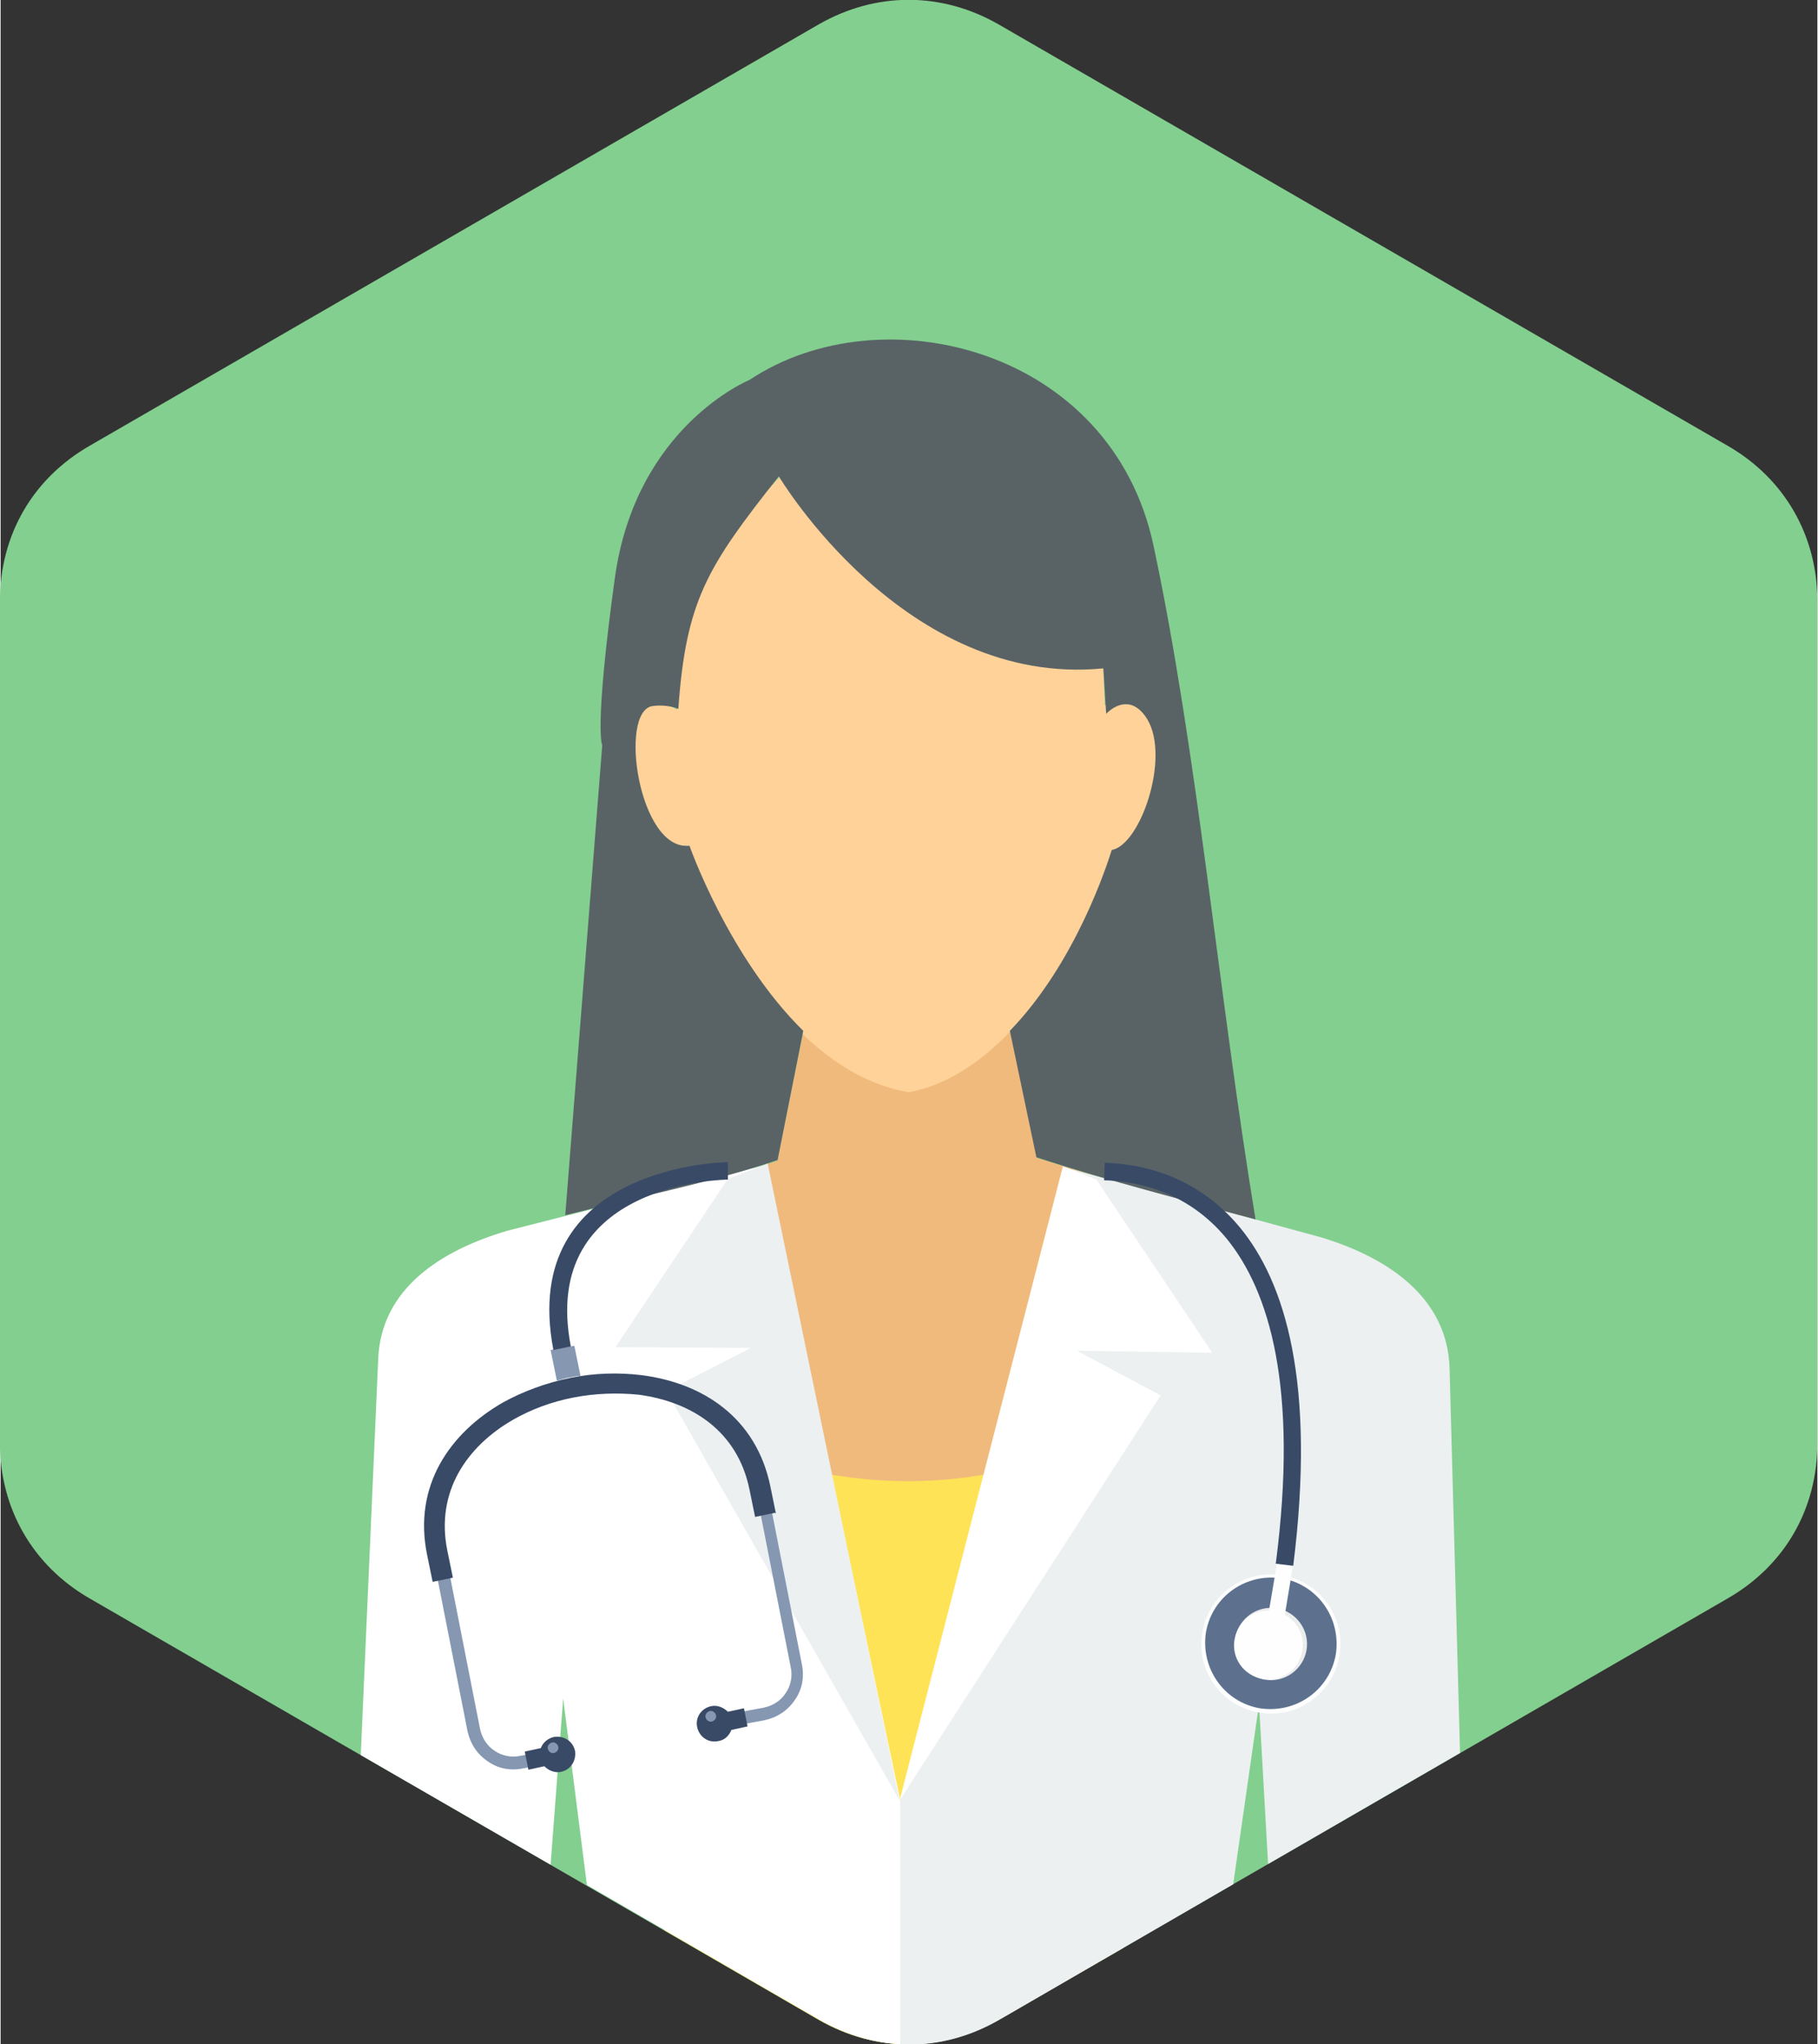
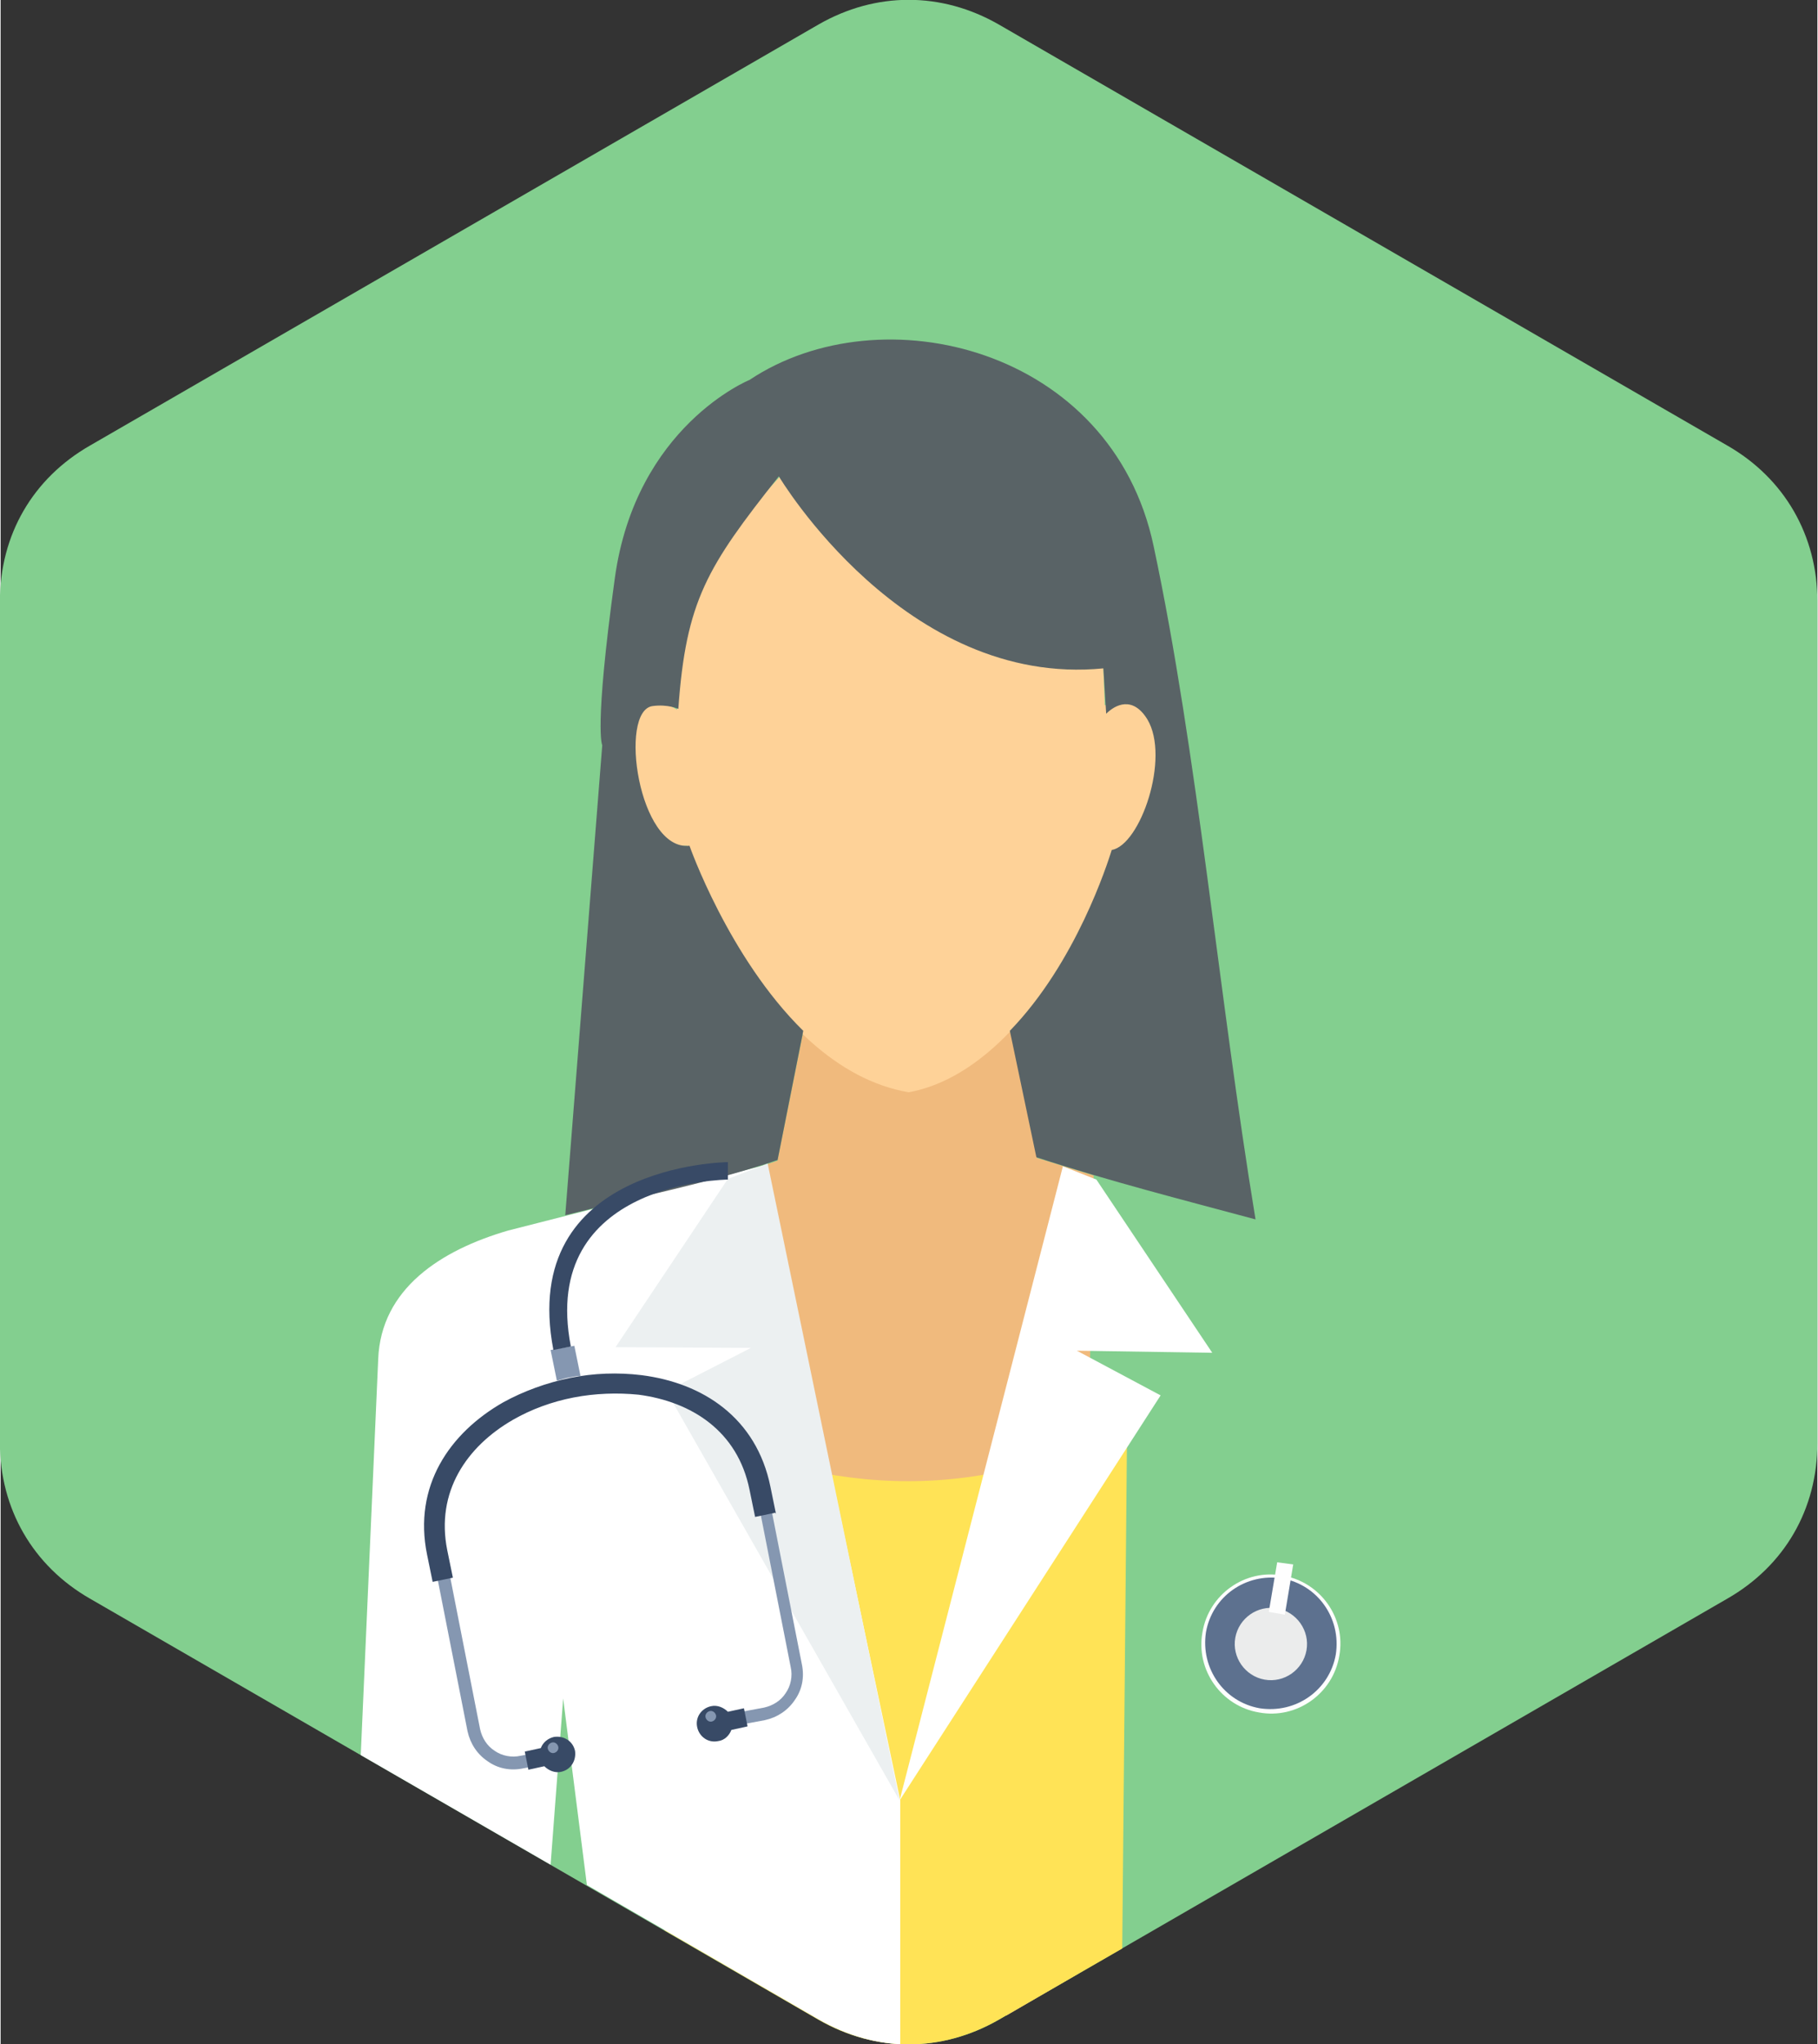
<svg xmlns="http://www.w3.org/2000/svg" height="218px" style="shape-rendering:geometricPrecision; text-rendering:geometricPrecision; image-rendering:optimizeQuality; fill-rule:evenodd; clip-rule:evenodd" version="1.1" viewBox="0 0 2603 2927" width="194px" xml:space="preserve">
  <rect x="0" y="0" width="2603" height="2927" fill="#333333" stroke="none" />
  <defs>
    <style type="text/css">
   
    .fil9 {fill:#EBECEC}
    .fil7 {fill:#FEFEFE}
    .fil12 {fill:#384A66}
    .fil6 {fill:#596366}
    .fil8 {fill:#5D718F}
    .fil0 {fill:#83CF8F}
    .fil13 {fill:#8597B1}
    .fil3 {fill:#ECF0F1}
    .fil1 {fill:#F0BA7D}
    .fil5 {fill:#FED298}
    .fil2 {fill:#FFE356}
    .fil4 {fill:white}
    .fil11 {fill:#384A66;fill-rule:nonzero}
    .fil10 {fill:#8597B1;fill-rule:nonzero}
   
  </style>
  </defs>
  <g id="Layer_x0020_1">
    <g id="_602936472">
      <path class="fil0" d="M1430 35l1044 603c82,47 129,129 129,223l0 1205c0,95 -47,176 -129,223l-1044 603c-82,47 -176,47 -258,0l-1044 -603c-82,-47 -129,-129 -129,-223l0 -1205c0,-95 47,-176 129,-223l1044 -603c82,-47 176,-47 258,0z" />
      <g>
        <g>
          <polygon class="fil1" points="1151,1472 1113,1662 986,1705 1057,2825 1164,2887 1441,2886 1544,2826 1566,1683 1485,1658 1444,1464 " />
          <g>
            <path class="fil2" d="M958 2035c211,102 428,124 656,6l-7 749 -177 102c-82,47 -176,47 -258,0l-221 -128 6 -729z" />
            <g>
-               <path class="fil3" d="M1526 1672l367 100c95,29 180,86 183,187l15 551 -275 159 -13 -229 -37 258 -335 194c-45,26 -94,38 -142,35l0 -349 238 -906z" />
              <polygon class="fil4" points="1522,1670 1570,1689 1736,1937 1542,1934 1662,1998 1288,2578 " />
            </g>
            <g>
              <path class="fil4" d="M1096 1668l-369 94c-96,28 -182,83 -186,184l-25 567 272 157 18 -238 34 267 333 193c37,21 76,33 116,35l0 -349 -192 -910z" />
              <polygon class="fil3" points="1099,1666 1042,1688 881,1929 1075,1930 954,1992 1288,2578 " />
            </g>
          </g>
          <path class="fil5" d="M901 1016c-6,62 6,200 82,195 0,0 109,317 318,353 181,-33 291,-320 299,-347 25,9 95,-107 41,-202 -15,-27 -59,-5 -59,-5l-3 -79c-285,28 -463,-248 -463,-248 -109,118 -135,186 -147,333 0,0 -20,-13 -43,-13 -7,0 -16,6 -25,14z" />
          <path class="fil6" d="M1113 1662l37 -186c-107,-105 -163,-265 -163,-265 -73,8 -102,-193 -53,-200 22,-3 37,4 37,4 11,-155 41,-203 144,-333 0,0 180,303 465,275l4 65c13,-13 38,-26 59,8 33,55 -10,180 -51,187 -6,19 -51,161 -146,259l38 181c107,35 210,61 314,89 -53,-321 -83,-668 -146,-964 -60,-284 -390,-364 -579,-238 0,0 -163,66 -193,284 -30,218 -18,239 -18,239l-53 673c98,-25 211,-47 304,-79z" />
        </g>
        <g>
          <path class="fil7" d="M1803 2452c-54,-9 -91,-61 -81,-115 9,-54 61,-91 115,-81 54,9 91,61 81,115 -9,54 -61,91 -115,81z" />
          <path class="fil8" d="M1804 2446c-51,-9 -85,-57 -77,-109 9,-51 57,-85 109,-77 51,9 85,57 77,109 -9,51 -57,85 -109,77z" />
          <path class="fil9" d="M1811 2405c-28,-5 -47,-32 -42,-60 5,-28 32,-47 60,-42 28,5 47,32 42,60 -5,28 -32,47 -60,42z" />
          <polygon class="fil7" points="1817,2308 1840,2312 1852,2240 1829,2237 " />
          <g>
            <path class="fil10" d="M1052 2471l43 -8c18,-4 33,-14 43,-29 10,-14 14,-32 10,-51l-50 -254c-19,-96 -94,-144 -179,-155 -33,-4 -67,-3 -100,4 -33,7 -66,18 -94,35 -75,43 -125,116 -106,212l50 254c4,18 14,33 29,43l0 0c14,10 32,14 51,10l43 -8 -4 -18 -43 8c-13,3 -27,0 -37,-7l0 0c-11,-7 -18,-18 -21,-31l-50 -254c-17,-87 29,-154 97,-193 27,-15 58,-26 89,-33 31,-6 64,-8 95,-4 78,10 147,54 164,141l50 254c3,13 0,27 -7,37 -7,11 -18,18 -31,21l-43 8 3 18z" />
            <path class="fil11" d="M1111 2168l-8 -39c-20,-99 -97,-149 -185,-160 -33,-4 -68,-3 -102,4 -34,7 -67,19 -96,35 -77,44 -129,120 -109,218l8 39 29 -6 -8 -39c-17,-84 28,-149 94,-187 26,-15 56,-26 87,-32 31,-6 63,-7 93,-4 76,10 142,52 159,136l8 39 29 -6z" />
            <g>
              <path class="fil12" d="M756 2534l23 -5c6,6 15,10 24,8 14,-3 22,-16 20,-30 -3,-14 -16,-22 -30,-20 -9,2 -16,8 -19,16l-23 5 5 25z" />
              <path class="fil12" d="M1070 2472l-23 5c-3,8 -10,15 -19,16 -14,3 -27,-6 -30,-20 -3,-14 6,-27 20,-30 9,-2 18,2 24,8l23 -5 5 25z" />
            </g>
            <path class="fil13" d="M831 1971l-9 -44 -17 3 -17 3 9 44c7,-2 13,-4 20,-5 5,-1 10,-2 15,-2z" />
            <path class="fil13" d="M793 2510c4,-1 7,-5 6,-9 -1,-4 -5,-7 -9,-6 -4,1 -7,5 -6,9 1,4 5,7 9,6z" />
            <path class="fil13" d="M1019 2465c4,-1 7,-5 6,-9 -1,-4 -5,-7 -9,-6 -4,1 -7,5 -6,9 1,4 5,7 9,6z" />
          </g>
-           <path class="fil7" d="M1808 2404c-27,-5 -45,-30 -40,-57 5,-27 30,-45 57,-40 27,5 45,30 40,57 -5,27 -30,45 -57,40z" />
          <path class="fil11" d="M1042 1689c-1,0 -271,2 -225,239l-25 5c-51,-266 249,-269 250,-269l0 26z" />
-           <path class="fil11" d="M1581 1665c44,1 129,13 195,93 64,78 109,221 76,484l-25 -3c33,-254 -10,-391 -70,-465 -59,-72 -136,-83 -176,-84l1 -26z" />
        </g>
      </g>
    </g>
  </g>
</svg>